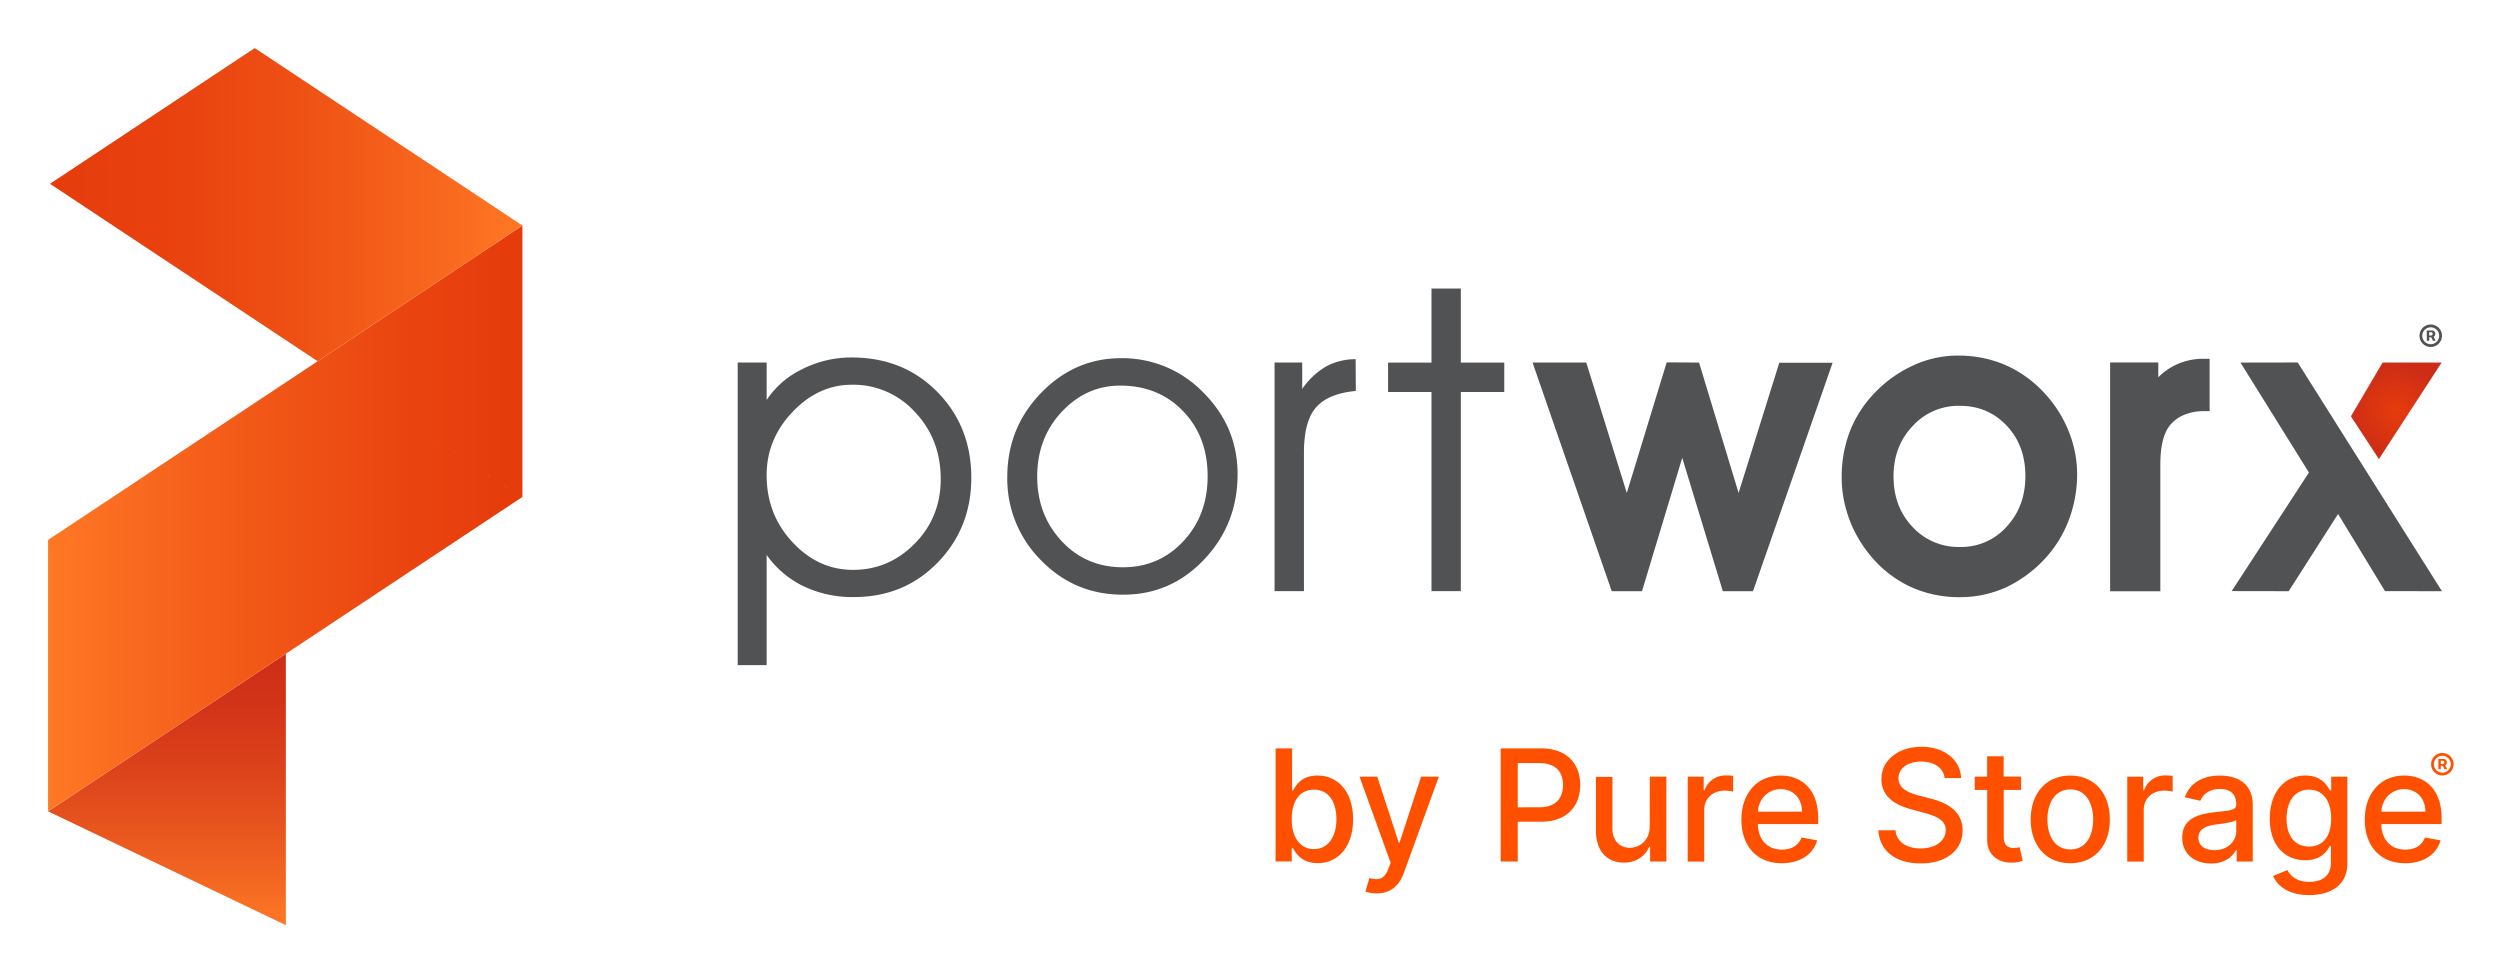
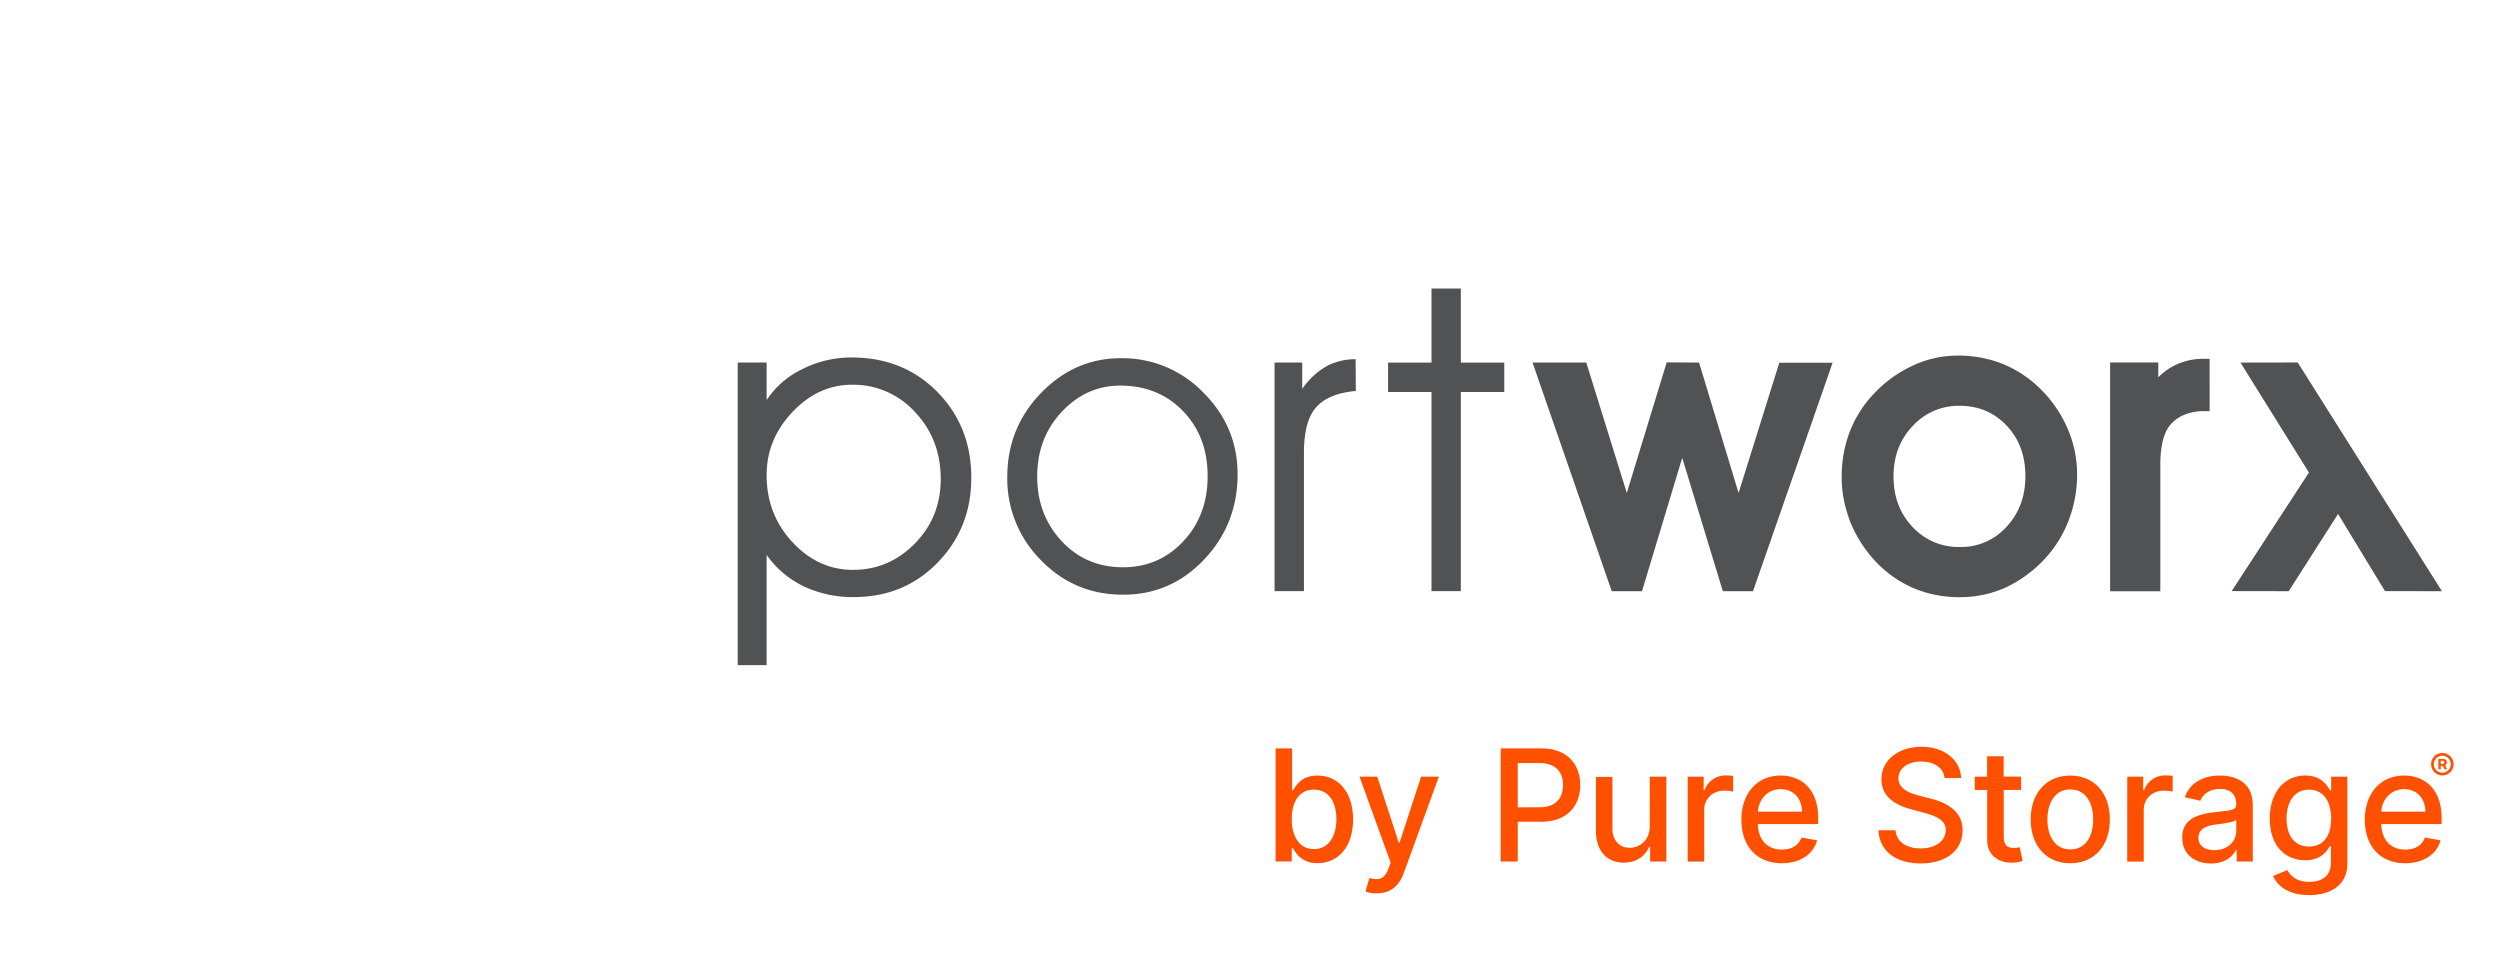
<svg xmlns="http://www.w3.org/2000/svg" role="img" viewBox="-24.10 -24.10 1253.20 487.20">
  <title>Portworx (member) logo</title>
  <defs>
    <linearGradient id="a" x1="59.6" x2="59.6" y1="439.67" y2="303.61" gradientUnits="userSpaceOnUse">
      <stop offset="0" stop-color="#ff7825" />
      <stop offset=".15" stop-color="#f46822" />
      <stop offset=".5" stop-color="#df481c" />
      <stop offset=".8" stop-color="#d23418" />
      <stop offset="1" stop-color="#cd2d17" />
    </linearGradient>
    <linearGradient id="b" x2="229.58" y1="235.78" y2="235.78" gradientUnits="userSpaceOnUse">
      <stop offset="0" stop-color="#ff7825" />
      <stop offset=".32" stop-color="#f5601b" />
      <stop offset=".75" stop-color="#ea4610" />
      <stop offset="1" stop-color="#e63c0c" />
    </linearGradient>
    <linearGradient id="c" x1=".94" x2="237.77" y1="78.49" y2="78.49" gradientUnits="userSpaceOnUse">
      <stop offset="0" stop-color="#e63c0c" />
      <stop offset=".24" stop-color="#e8410e" />
      <stop offset=".52" stop-color="#ee5014" />
      <stop offset=".83" stop-color="#f8681e" />
      <stop offset="1" stop-color="#ff7825" />
    </linearGradient>
    <radialGradient id="d" cx="1177.1" cy="181.83" r="23.48" gradientUnits="userSpaceOnUse">
      <stop offset="0" stop-color="#e63c0c" />
      <stop offset="1" stop-color="#cd2d17" />
    </radialGradient>
  </defs>
-   <path fill="url(#a)" fill-rule="evenodd" d="M119.19 439.67L0 382.61l119.19-79v136.06z" />
-   <path fill="url(#b)" fill-rule="evenodd" d="M0 382.61l119.89-79.47 117.88-78.13-102.64-68.03 102.65 68.03V88.94l-102.65 68.04L0 246.55v136.06z" />
-   <path fill="url(#c)" fill-rule="evenodd" d="M135.13 156.98l102.64-68.04L103.75.11l-.17-.11L.94 68.03l.42.28 133.77 88.67z" />
-   <path fill="url(#d)" fill-rule="evenodd" d="M1154.37 184.59l14.02 21.44 31.45-48.39h-29.59l-15.88 26.95z" />
  <path fill="#515254" fill-rule="evenodd" d="M345.69 157.63h14.51v18.78a44.59 44.59 0 0 1 17.87-15.47 54.34 54.34 0 0 1 24.72-5.84q26 0 43 17.29t17 43q0 25.13-16.82 42.46t-42 17.35a57.09 57.09 0 0 1-25.15-5.37 48.49 48.49 0 0 1-18.62-15.76v55.26h-14.51v-151.7zm14.51 56.53q0 19.59 12.94 33.51t30.43 13.89q17.91 0 30.9-13.19t13-32.32q0-20-12.94-33.63A41.7 41.7 0 0 0 403 168.76q-16.91 0-29.88 13.7t-12.92 31.7zm135.63.61c0 12.85 4.09 23.61 12.25 32.37s18.45 13.12 30.7 13.12q18.13 0 30.32-13.06t12.16-32.61q0-19.84-12.33-32.61t-31.47-12.78q-17 0-29.31 13.13t-12.32 32.44zm-15 .27q0-24.63 16.87-42.09t40-17.49a56.38 56.38 0 0 1 41.38 17.18q17.19 17.19 17.2 41 0 25-16.77 42.72T538.78 274q-24.27 0-41.12-17.33A57.73 57.73 0 0 1 480.83 215zm148.71 57.19h-14.73v-114.6h13.87v13.23a37.43 37.43 0 0 1 11.77-11.14 28.23 28.23 0 0 1 7-2.77 31 31 0 0 1 8-1l.1 15.93q-13.86 1.28-19.95 8.24T629.54 203zm63.94 0v-99.84h-21.77v-14.73h21.77v-37.11h14.71v37.11h21.77v14.73h-21.77v99.84h-14.71zm125.69-66.83L799 272.25h-15.17l-39.7-114.62h26.93L791.38 223l20-65.45 16.22.09L847.42 223l20.41-65.28h26.73l-39.91 114.53h-15.13l-20.35-66.85zm79.93 9.6a63.27 63.27 0 0 1 4-22.58 58 58 0 0 1 12.33-19.36 62.61 62.61 0 0 1 19.15-13.81 53.17 53.17 0 0 1 22.66-5.1 59.83 59.83 0 0 1 23.17 4.41 58.18 58.18 0 0 1 19.27 13.28 61.94 61.94 0 0 1 12.86 19.38 57.67 57.67 0 0 1 4.58 22.4 64.51 64.51 0 0 1-4.14 22.88 59.39 59.39 0 0 1-11.85 19.3 61.92 61.92 0 0 1-9.18 8.25 63.64 63.64 0 0 1-10.49 6.29 55.88 55.88 0 0 1-23.13 4.91 58.75 58.75 0 0 1-23.2-4.52 56.9 56.9 0 0 1-19.07-13.41 64.75 64.75 0 0 1-12.55-19.53 69.86 69.86 0 0 1-3.31-11.23 58.17 58.17 0 0 1-1.1-11.56zm26-.2c0 9.67 2.88 18.24 9.56 25.29a31.3 31.3 0 0 0 23.73 10A30.47 30.47 0 0 0 981.7 240c6.62-7.11 9.48-15.72 9.48-25.4s-2.73-18.35-9.46-25.41c-6.39-6.72-14.27-9.87-23.52-9.87a31.11 31.11 0 0 0-23.46 10.07c-6.75 7.07-9.66 15.68-9.66 25.41zm132.72-49.79a32.82 32.82 0 0 1 6.87-5.25 32 32 0 0 1 16-4h2.85V182h-2.85a25.2 25.2 0 0 0-9.94 1.87 18 18 0 0 0-6.92 5c-4.24 5-5 13.64-5 19.93v63.49h-25.17V157.61h24.15v7.44zm90.11 68.53l-24.75 38.71-28.58-.05 38.72-59.43-34.32-55.12 28.7-.05 72.3 114.66-28.55-.05z" />
  <path fill="#ff5000" d="M615.32 351.05h8.28v21.07h.5c1.47-2.63 4.32-7.45 12.21-7.45 10.28 0 17.86 8.12 17.86 21.91s-7.47 22-17.78 22c-7.75 0-10.8-4.74-12.29-7.45h-.69v6.62h-8.09zm19.22 50.48c7.39 0 11.27-6.5 11.27-15s-3.77-14.79-11.27-14.79c-7.23 0-11.11 5.9-11.11 14.79s3.99 15 11.11 15zm25.83 21.27l2-6.78c4.54 1.25 7.51.77 9.61-4.88l1-2.82-15.57-43.09h8.87l10.77 33h.44l10.78-33h8.89l-17.54 48.21c-2.46 6.71-6.78 10.28-13.62 10.28a15.58 15.58 0 0 1-5.63-.92zm67.79-71.75h20.22c13.18 0 19.64 7.92 19.64 18.36s-6.51 18.42-19.67 18.42h-11.63v19.94h-8.56zm19.42 29.52c8.36 0 11.82-4.74 11.82-11.16s-3.46-11-11.93-11h-10.75v22.18zm55.32-15.34h8.31v42.54h-8.14v-7.37h-.45c-2 4.54-6.31 7.92-12.71 7.92-8.17 0-14-5.48-14-16v-27h8.28v26.06c0 5.79 3.55 9.5 8.67 9.5 4.65 0 10-3.44 10-10.67zm19.02 0h8V372h.44a11.07 11.07 0 0 1 10.8-7.39 34 34 0 0 1 3.52.19v7.92a19.94 19.94 0 0 0-4.32-.49c-5.87 0-10.17 4-10.17 9.58v26h-8.28zm26.91 21.54c0-13.07 7.81-22.1 19.66-22.1 9.64 0 18.83 6 18.83 21.38V389h-30.24c.22 8.2 5 12.79 12.08 12.79 4.7 0 8.3-2 9.8-6.06l7.84 1.41c-1.89 6.92-8.45 11.49-17.73 11.49-12.54-.01-20.24-8.63-20.24-21.86zm30.38-4c0-6.51-4.24-11.28-10.66-11.28-6.73 0-11.11 5.24-11.44 11.28zm59.73-25.1c-7 0-11.38 3.57-11.38 8.39 0 5.43 5.87 7.5 10.3 8.64l5.54 1.44c7.2 1.77 16.32 5.73 16.32 15.95 0 9.61-7.68 16.62-21 16.62-12.71 0-20.66-6.34-21.21-16.62h8.58c.5 6.18 6 9.11 12.58 9.11 7.28 0 12.57-3.65 12.57-9.19 0-5-4.68-7-10.74-8.64l-6.71-1.83c-9.11-2.47-14.76-7.09-14.76-15 0-9.78 8.73-16.29 20.11-16.29s19.55 6.59 19.8 15.68h-8.25c-.61-5.22-5.24-8.26-11.75-8.26zm50.11 14.2h-8.72v23.41c0 4.79 2.41 5.67 5.09 5.67a13.5 13.5 0 0 0 2.91-.36l1.5 6.84a16 16 0 0 1-5.38.89c-6.53.14-12.43-3.6-12.41-11.33v-25.12h-6.23v-6.64H972V355h8.29v10.2h8.72zm4.81 14.82c0-13.24 7.84-22 19.83-22s19.83 8.78 19.83 22-7.84 21.93-19.83 21.93-19.83-8.78-19.83-21.93zm31.3 0c0-8.14-3.66-15.06-11.44-15.06s-11.49 6.92-11.49 15.06 3.65 15 11.49 15 11.44-6.86 11.44-15.03zm17.09-21.46h8V372h.44a11.07 11.07 0 0 1 10.8-7.39 34 34 0 0 1 3.52.19v7.92a20 20 0 0 0-4.32-.49c-5.87 0-10.17 4-10.17 9.58v26h-8.28zm27.56 30.52c0-9.67 8.25-11.77 16.31-12.72 7.64-.88 10.75-.83 10.75-3.85V379c0-4.82-2.75-7.61-8.09-7.61-5.57 0-8.67 2.9-9.89 5.92l-7.78-1.77c2.77-7.76 9.86-10.86 17.56-10.86 6.76 0 16.5 2.47 16.5 14.85v28.25h-8.08V402h-.34c-1.57 3.19-5.53 6.76-12.57 6.76-8.09-.05-14.37-4.65-14.37-13.01zm27.08-3.33v-5.48c-1.19 1.19-7.56 1.91-10.24 2.27-4.79.64-8.73 2.22-8.73 6.65 0 4.1 3.38 6.2 8.06 6.2 6.9 0 10.91-4.6 10.91-9.64zm18.46 22.58l7.12-2.94c1.47 2.44 4.15 5.9 11 5.9 6.29 0 10.86-2.88 10.86-9.55V400h-.53c-1.49 2.72-4.51 7.12-12.32 7.12-10.06 0-17.78-7.23-17.78-20.8s7.56-21.66 17.83-21.66c7.92 0 10.86 4.82 12.33 7.45h.61v-6.89h8.11v43.48c0 10.94-8.36 15.89-19.19 15.89-10.12.01-15.79-4.42-18.04-9.59zm29.11-28.75c0-8.61-3.88-14.51-11.1-14.51-7.48 0-11.25 6.34-11.25 14.51 0 8.36 3.85 14 11.25 14 7.14.01 11.1-5.25 11.1-14.03zm16.87.52c0-13.07 7.81-22.1 19.67-22.1 9.63 0 18.83 6 18.83 21.38V389h-30.24c.22 8.2 5 12.79 12.07 12.79 4.71 0 8.31-2 9.8-6.06l7.84 1.41c-1.88 6.92-8.44 11.49-17.72 11.49-12.58-.01-20.25-8.63-20.25-21.86zm30.38-4c0-6.51-4.23-11.28-10.66-11.28-6.73 0-11.1 5.24-11.44 11.28zm2.86-23.77a5.63 5.63 0 1 1 5.63 5.62 5.63 5.63 0 0 1-5.63-5.62zm9.86 0a4.24 4.24 0 1 0-4.23 4.23 4.23 4.23 0 0 0 4.23-4.23zm-6.22-2.66h2.59a1.64 1.64 0 0 1 1.66 1.68 1.69 1.69 0 0 1-.84 1.5l1 2h-1.33l-.87-1.75h-1v1.75h-1.21zm2.19 2.54a.8.8 0 0 0 .76-.86.72.72 0 0 0-.74-.79h-1v1.65z" />
-   <path fill="#515254" d="M1188.75 144.21a5.63 5.63 0 1 1 5.63 5.62 5.63 5.63 0 0 1-5.63-5.62zm9.85 0a4.23 4.23 0 1 0-4.22 4.23 4.23 4.23 0 0 0 4.22-4.23zm-6.21-2.66h2.61a1.65 1.65 0 0 1 1.66 1.68 1.72 1.72 0 0 1-.84 1.5l1 2h-1.33l-.87-1.75h-1v1.75h-1.21zm2.19 2.54a.8.8 0 0 0 .75-.86.72.72 0 0 0-.73-.79h-1v1.65z" />
</svg>